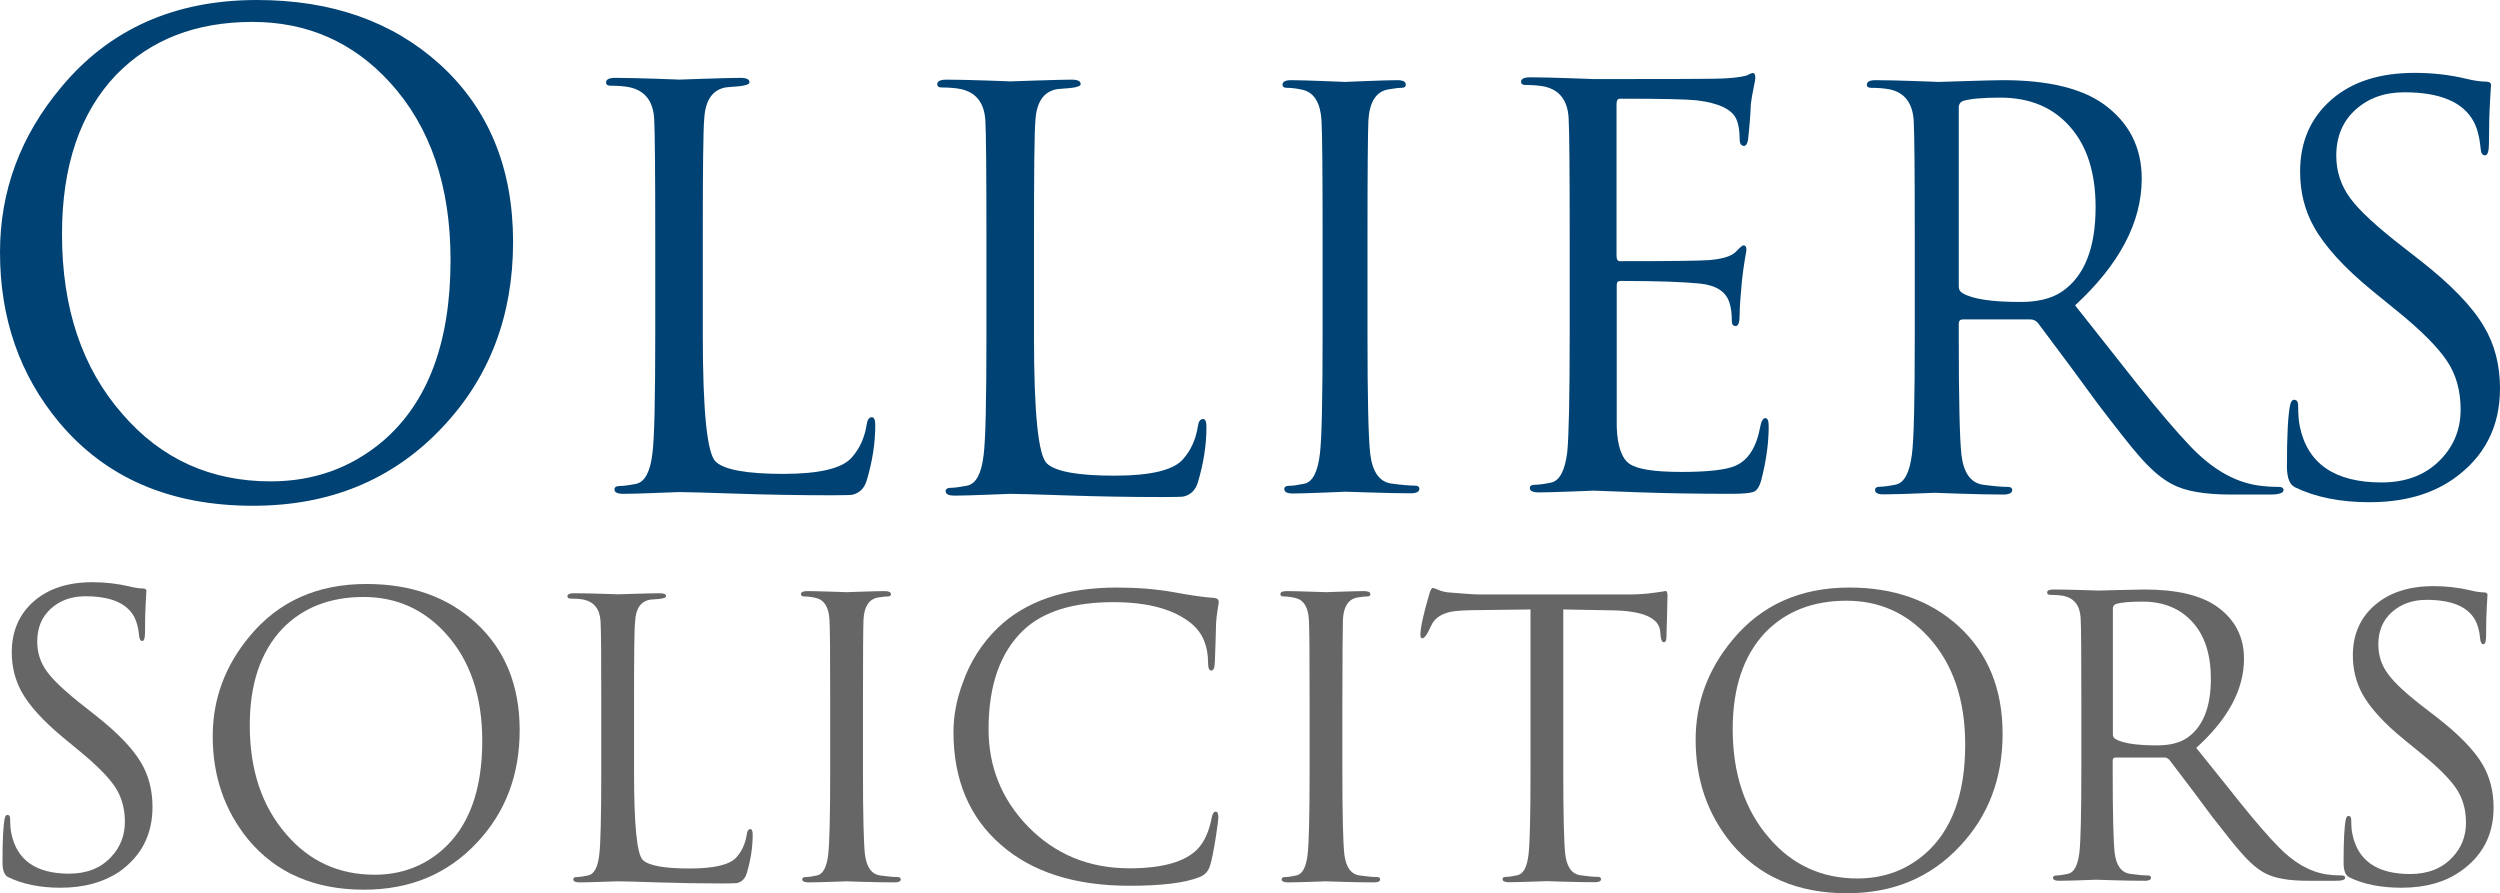
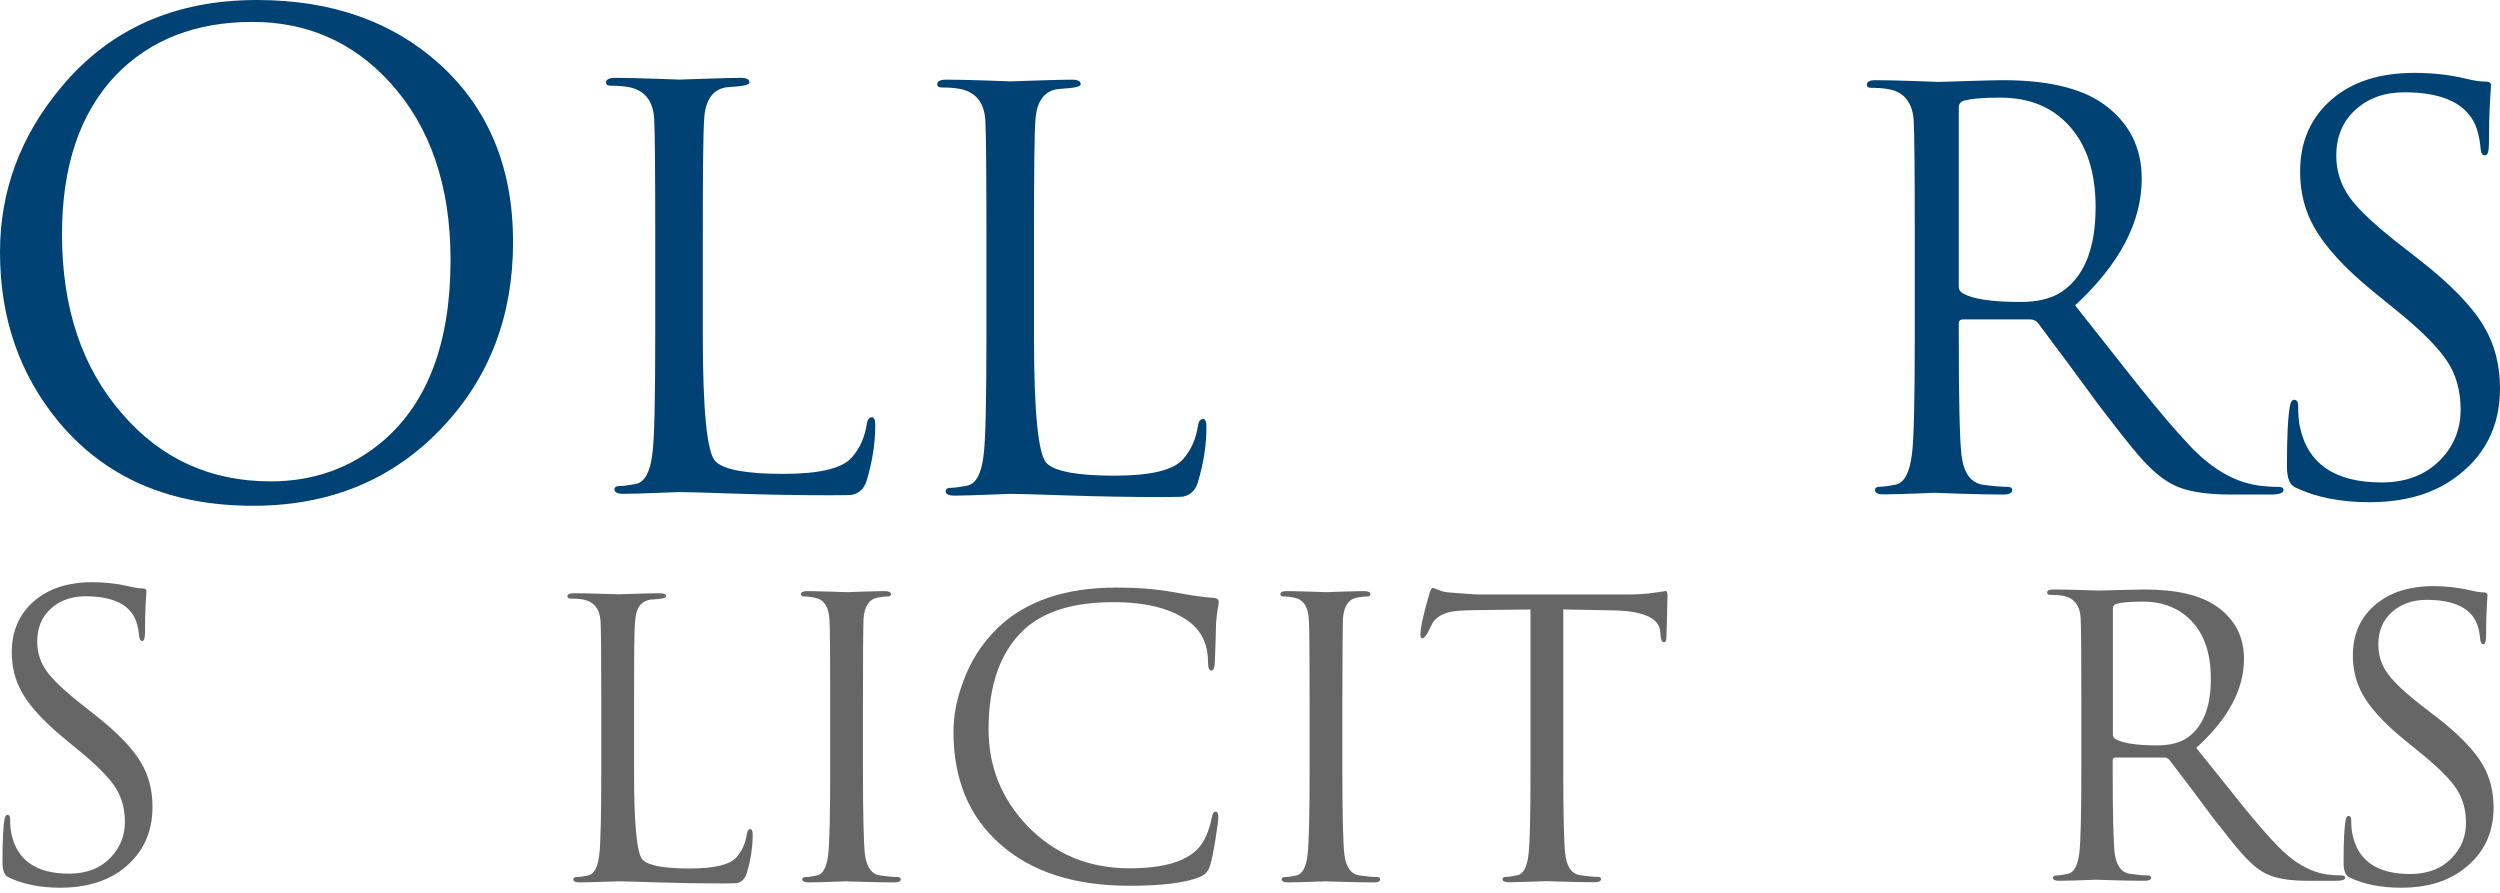
<svg xmlns="http://www.w3.org/2000/svg" version="1.1" id="Layer_1" x="0px" y="0px" viewBox="0 0 1403.3 501.3" style="enable-background:new 0 0 1403.3 501.3;" xml:space="preserve">
  <style type="text/css">
	.st0{fill:#004274;}
	.st1{fill:#666666;}
</style>
  <path class="st0" d="M0,141.6c0-34.5,11.5-65.4,34.4-92.7C61.5,16.3,98.1,0,144.2,0c42,0,76.2,12.1,102.8,36.2  c27.3,24.9,41,58.1,41,99.6c0,41.5-13.3,76.3-39.9,104.3c-27.6,29.2-62.9,43.8-106.1,43.8c-46.4,0-82.6-15.6-108.7-46.7  C11.1,210.6,0,178.8,0,141.6z M34.8,131.5c0,41.5,11.3,75.2,34,101c21.7,25.1,49.4,37.7,83.1,37.7c24.2,0,45.1-7.5,62.9-22.5  c25.4-21.7,38.1-55.6,38.1-101.8c0-41.5-11.3-74.7-34-99.6c-20.7-22.7-46.5-34-77.2-34c-31.7,0-57.2,9.9-76.5,29.7  C44.9,63.3,34.8,93.1,34.8,131.5z" />
  <path class="st0" d="M580.4,134.4v54.9c0,42.6,2.4,66.2,7.2,70.8c4.8,4.6,17.4,6.9,38,6.9c20.4,0,33.2-3.1,38.5-9.3  c4.5-5.1,7.2-11.3,8.3-18.5c0.4-2.7,1.4-4,2.9-4c1.3,0,1.9,1.5,1.9,4.6c0,9.9-1.6,20.2-4.8,30.9c-1.3,4.3-3.9,7-8,8  c-1.1,0.2-5.1,0.3-12.1,0.3c-17.6,0-35.3-0.3-53-0.9c-17.7-0.6-28.5-0.9-32.3-0.9c-0.4,0-4.8,0.2-13,0.5s-14.3,0.5-18.1,0.5  c-3.4,0-5.1-0.8-5.1-2.5c0-1.2,1-1.9,3-1.9c2,0,5-0.4,9.1-1.2c4.9-1,8-6.7,9.2-17c1.1-8,1.6-30.3,1.6-67v-54.3  c0-37.7-0.2-59.9-0.6-66.7c-0.6-9.9-5.2-15.7-13.7-17.6c-3-0.6-6.6-0.9-10.8-0.9c-1.7,0-2.5-0.6-2.5-1.9c0-1.6,1.7-2.5,5.1-2.5  c5.9,0,13.6,0.2,22.9,0.5c9.3,0.3,13.7,0.5,13,0.5c-0.2,0,4.5-0.2,14.2-0.5c9.7-0.3,16.4-0.5,20.2-0.5c3.4,0,5.1,0.8,5.1,2.5  c0,1-1.9,1.8-5.7,2.2c-2.3,0.2-4.8,0.4-7.3,0.6c-7.6,1.2-11.8,7.1-12.4,17.6C580.6,74.6,580.4,96.8,580.4,134.4z" />
  <path class="st0" d="M394.5,133.4v54.9c0,42.6,2.4,66.2,7.2,70.8c4.8,4.6,17.4,6.9,38,6.9c20.4,0,33.2-3.1,38.5-9.3  c4.5-5.1,7.2-11.3,8.3-18.5c0.4-2.7,1.4-4,2.9-4c1.3,0,1.9,1.5,1.9,4.6c0,9.9-1.6,20.2-4.8,30.9c-1.3,4.3-3.9,7-8,8  c-1.1,0.2-5.1,0.3-12.1,0.3c-17.6,0-35.3-0.3-53-0.9c-17.7-0.6-28.5-0.9-32.3-0.9c-0.4,0-4.8,0.2-13,0.5c-8.3,0.3-14.3,0.5-18.1,0.5  c-3.4,0-5.1-0.8-5.1-2.5c0-1.2,1-1.9,3-1.9c2,0,5-0.4,9.1-1.2c4.9-1,8-6.7,9.2-17c1.1-8,1.6-30.3,1.6-67v-54.3  c0-37.7-0.2-59.9-0.6-66.7c-0.6-9.9-5.2-15.7-13.7-17.6c-3-0.6-6.6-0.9-10.8-0.9c-1.7,0-2.5-0.6-2.5-1.9c0-1.6,1.7-2.5,5.1-2.5  c5.9,0,13.6,0.2,22.9,0.5c9.3,0.3,13.7,0.5,13,0.5c-0.2,0,4.5-0.2,14.2-0.5c9.7-0.3,16.4-0.5,20.2-0.5c3.4,0,5.1,0.8,5.1,2.5  c0,1-1.9,1.8-5.7,2.2c-2.3,0.2-4.8,0.4-7.3,0.6c-7.6,1.2-11.8,7.1-12.4,17.6C394.7,73.5,394.5,95.8,394.5,133.4z" />
-   <path class="st0" d="M767.6,133.9v54c0,35.4,0.5,57.6,1.5,66.6c1.2,10.2,5.1,15.9,11.7,16.9c5.8,0.8,10.3,1.2,13.5,1.2  c1.6,0,2.4,0.6,2.4,1.8c0,1.6-1.6,2.5-4.8,2.5c-6.8,0-14.8-0.2-24.1-0.5S754.2,276,755,276c0.2,0-3.7,0.2-11.8,0.5  c-8.1,0.3-13.9,0.5-17.5,0.5c-3.2,0-4.8-0.8-4.8-2.5c0-1.2,0.9-1.8,2.8-1.8c1.9,0,4.7-0.4,8.5-1.2c4.6-1,7.5-6.6,8.7-16.9  c1-8,1.5-30.2,1.5-66.6v-54c0-37.4-0.2-59.5-0.6-66.3c-0.6-9.8-4-15.5-10.2-17.2c-3.4-0.8-6.5-1.2-9.3-1.2c-1.6,0-2.4-0.6-2.4-1.8  c0-1.6,1.6-2.5,4.8-2.5c4,0,10.1,0.2,18.3,0.5c8.2,0.3,12.2,0.5,12,0.5c-0.2,0,3.7-0.2,11.8-0.5s13.9-0.5,17.5-0.5  c3.2,0,4.8,0.8,4.8,2.5c0,1.2-0.8,1.8-2.4,1.8c-1.6,0-4.1,0.3-7.5,0.9c-6.8,1.2-10.5,7.1-11.1,17.5  C767.8,74.4,767.6,96.5,767.6,133.9z" />
-   <path class="st0" d="M881.1,186.9v-54.2c0-37.6-0.2-59.8-0.6-66.5c-0.6-9.9-5.1-15.7-13.5-17.6c-2.9-0.6-6.5-0.9-10.7-0.9  c-1.7,0-2.5-0.6-2.5-1.8c0-1.6,1.7-2.5,5-2.5c5.9,0,13.4,0.2,22.6,0.5c9.2,0.3,13.5,0.5,12.9,0.5c43.5,0,67.4-0.1,71.8-0.3  c5.6-0.2,10.1-0.7,13.5-1.5c0.4,0,1.1-0.3,2-0.8c0.9-0.5,1.7-0.8,2.4-0.8c0.8,0,1.3,0.9,1.3,2.8c0,0.6-0.3,2.4-0.9,5.2  c-0.6,2.9-1.2,6-1.6,9.2c-0.2,5.5-0.7,12.3-1.6,20.3c-0.4,2.3-1.2,3.4-2.2,3.4c-1.7,0-2.5-1.3-2.5-4c0-4.5-0.6-8.2-1.9-11.1  c-2.5-5.5-9.9-9-22.3-10.5c-5.6-0.6-20-0.9-43-0.9c-1.3,0-1.9,1-1.9,3.1v85c0,2.1,0.6,3.1,1.9,3.1c28.4,0,45-0.2,49.9-0.6  c7.7-0.6,12.7-2.2,15.1-4.6c2.3-2.5,3.8-3.7,4.4-3.7c1,0,1.6,0.8,1.6,2.5c0,0.4-0.3,2.3-0.9,5.5c-0.6,3.9-1.2,7.8-1.6,11.7  c-0.8,8.6-1.3,15-1.3,19.3c0,4.2-0.7,6.3-2.2,6.3c-1.5,0-2.2-0.9-2.2-2.8c0-4.1-0.4-7.5-1.3-10.2c-1.9-6.2-7.3-9.8-16.3-10.8  c-9.8-1-24.8-1.5-44.8-1.5c-1.5,0-2.2,0.7-2.2,2.2v79.8c0.4,10.7,2.8,17.6,7.1,20.6c4.3,3.1,14.1,4.6,29.3,4.6  c14.6,0,24.7-1.1,30.1-3.4c7.3-3.1,12-10.5,14.1-22.2c0.6-3.1,1.6-4.6,2.8-4.6c1.3,0,1.9,1.5,1.9,4.6c0,9.4-1.4,19.4-4.1,29.9  c-1,3.9-2.5,6.2-4.4,6.9c-1.9,0.7-6.1,1.1-12.5,1.1c-19,0-36.7-0.3-53.1-0.9c-16.4-0.6-24.5-0.9-24.3-0.9c0.2,0-3.9,0.2-12.4,0.5  c-8.5,0.3-14.6,0.5-18.3,0.5c-3.3,0-5-0.8-5-2.5c0-1.2,1-1.8,3-1.8c2,0,5-0.4,8.9-1.2c4.8-1,7.8-6.7,9.1-16.9  C880.6,245.7,881.1,223.4,881.1,186.9z" />
  <path class="st0" d="M1074.8,188.3v-54.1c0-37.5-0.2-59.7-0.6-66.5c-0.6-9.8-5.1-15.7-13.3-17.5c-2.9-0.6-6.4-0.9-10.5-0.9  c-1.7,0-2.5-0.6-2.5-1.8c0-1.6,1.6-2.5,4.9-2.5c5.8,0,13.2,0.2,22.3,0.5c9.1,0.3,13.3,0.5,12.7,0.5c0.6,0,5.9-0.2,15.9-0.5  c10-0.3,16.9-0.5,20.6-0.5c25.2,0,44,4.5,56.6,13.5c14.2,10.3,21.3,24.2,21.3,41.8c0,24.4-12.5,48.1-37.4,71.1  c20.4,25.8,32.1,40.6,35,44.3c11.8,14.8,21.6,26.3,29.4,34.5c12,12.7,24.5,20.1,37.7,22.2c3.9,0.6,7.9,0.9,12.1,0.9  c1.9,0,2.8,0.6,2.8,1.8c0,1.6-2.5,2.5-7.4,2.5h-22c-14.9,0-25.9-1.9-33.1-5.8c-6-3.1-12.4-8.6-19.2-16.6c-3.5-3.9-11-13.4-22.6-28.6  c-9.1-12.5-20.3-27.7-33.7-45.5c-1.2-1.2-2.6-1.8-4-1.8h-38.1c-1.4,0-2.2,0.8-2.2,2.4v7.3c0,35.3,0.5,57.4,1.5,66.3  c1.2,10.2,5.3,15.8,12.1,16.8c6,0.8,10.6,1.2,13.9,1.2c1.6,0,2.5,0.6,2.5,1.8c0,1.6-1.7,2.5-5,2.5c-7,0-15.3-0.2-24.9-0.5  c-9.6-0.3-14-0.5-13.1-0.5c-14.2,0.6-23.9,0.9-29.1,0.9c-3.3,0-4.9-0.8-4.9-2.5c0-1.2,1-1.8,2.9-1.8c2,0,4.9-0.4,8.8-1.2  c4.7-1,7.7-6.7,9-16.9C1074.3,247.1,1074.8,224.8,1074.8,188.3z M1099.5,60.3v100.6c0,1.6,0.7,2.9,2.2,3.7  c5.6,3.3,16.4,4.9,32.5,4.9c9.7,0,17.4-1.9,23.2-5.8c12.6-8.6,18.9-24.4,18.9-47.4c0-19.3-4.8-34.4-14.4-45.2  c-9.6-10.9-22.6-16.3-39.1-16.3c-9.7,0-16.6,0.6-20.7,1.8C1100.4,57.2,1099.5,58.5,1099.5,60.3z" />
  <path class="st0" d="M1330,281.9c-16.3,0-30.2-2.8-41.6-8.3c-3.1-1.4-4.7-5.3-4.7-11.7c0-17.6,0.6-29.3,1.9-35  c0.4-1.6,1.1-2.5,2.2-2.5c1.4,0,2.2,1.1,2.2,3.4c0,4.5,0.3,8.4,0.9,11.4c4.3,21.1,19.7,31.6,45.9,31.6c14.1,0,25.2-4.4,33.5-13.2  c7.2-7.6,10.9-16.8,10.9-27.7c0-10.5-2.5-19.6-7.6-27.2c-5.1-7.7-14.4-17.1-28.1-28.2l-14-11.4c-15.5-12.7-26.4-24.6-32.6-35.7  c-5.2-9.2-7.8-19.6-7.8-31.1c0-16.6,5.8-30,17.4-40.2c11.6-10.2,27.2-15.2,46.9-15.2c10.1,0,19.8,1.1,28.9,3.3  c4.5,1.1,8.2,1.6,10.9,1.6c2.1,0,3.1,0.7,3.1,2.1c0-1-0.2,2-0.6,9c-0.4,7-0.6,14.8-0.6,23.3c0,4.7-0.7,7-2.2,7c-1.5,0-2.3-1.3-2.5-4  c-0.6-6.5-2-11.6-4-15.2c-6-10.8-18.9-16.2-38.8-16.2c-11,0-20.1,3.2-27.3,9.7c-7.2,6.4-10.9,15.1-10.9,25.9  c0,8.8,2.6,16.7,7.8,23.8c5.2,7.1,15.2,16.3,30.1,27.8l8.7,6.8c17.6,13.7,29.7,26.2,36.3,37.5c6,10,9,21.6,9,34.7  c0,21.7-8.8,38.7-26.4,51C1364.5,277.6,1348.9,281.9,1330,281.9z" />
  <path class="st1" d="M34,498.3c-11.5,0-21.3-2-29.3-5.9c-2.2-1-3.3-3.8-3.3-8.3c0-12.5,0.4-20.9,1.3-24.9c0.3-1.2,0.8-1.8,1.5-1.8  c1,0,1.5,0.8,1.5,2.4c0,3.2,0.2,5.9,0.7,8.1c3.1,15,13.9,22.5,32.4,22.5c9.9,0,17.8-3.1,23.6-9.4c5.1-5.4,7.7-12,7.7-19.7  c0-7.4-1.8-13.9-5.4-19.4c-3.6-5.5-10.2-12.2-19.8-20.1l-9.8-8.1c-10.9-9.1-18.6-17.5-23-25.4c-3.6-6.6-5.5-14-5.5-22.1  c0-11.8,4.1-21.4,12.3-28.6c8.2-7.2,19.2-10.8,33-10.8c7.1,0,13.9,0.8,20.4,2.3c3.2,0.8,5.8,1.2,7.7,1.2c1.5,0,2.2,0.5,2.2,1.5  c0-0.7-0.1,1.4-0.4,6.4c-0.3,5-0.4,10.5-0.4,16.6c0,3.3-0.5,5-1.5,5c-1,0-1.6-0.9-1.8-2.8c-0.4-4.6-1.4-8.2-2.8-10.8  c-4.2-7.7-13.3-11.5-27.4-11.5c-7.7,0-14.2,2.3-19.3,6.9c-5.1,4.6-7.7,10.7-7.7,18.5c0,6.3,1.8,11.9,5.5,16.9  c3.6,5,10.7,11.6,21.2,19.8l6.1,4.8c12.4,9.8,20.9,18.6,25.6,26.7c4.2,7.1,6.3,15.4,6.3,24.7c0,15.4-6.2,27.5-18.6,36.3  C58.2,495.2,47.2,498.3,34,498.3z" />
-   <path class="st1" d="M119.4,413.3c0-20.9,6.9-39.5,20.6-56c16.2-19.7,38.1-29.5,65.7-29.5c25.1,0,45.6,7.3,61.5,21.9  c16.3,15,24.5,35.1,24.5,60.2c0,25.1-8,46.1-23.9,63c-16.5,17.7-37.6,26.5-63.5,26.5c-27.7,0-49.4-9.4-65-28.2  C126.1,455,119.4,435.7,119.4,413.3z M140.2,407.1c0,25.1,6.8,45.4,20.4,61.1c13,15.2,29.5,22.8,49.7,22.8c14.4,0,27-4.5,37.6-13.6  c15.2-13.1,22.8-33.6,22.8-61.5c0-25.1-6.8-45.2-20.4-60.2c-12.4-13.7-27.8-20.6-46.2-20.6c-19,0-34.2,6-45.7,17.9  C146.3,365.9,140.2,383.9,140.2,407.1z" />
-   <path class="st1" d="M951.8,415.3c0-20.9,6.9-39.5,20.6-56c16.2-19.7,38.1-29.5,65.7-29.5c25.1,0,45.6,7.3,61.5,21.9  c16.3,15,24.5,35.1,24.5,60.2c0,25.1-8,46.1-23.9,63c-16.5,17.7-37.6,26.5-63.5,26.5c-27.7,0-49.4-9.4-65-28.2  C958.5,457,951.8,437.8,951.8,415.3z M972.6,409.2c0,25.1,6.8,45.4,20.4,61.1c13,15.2,29.5,22.8,49.7,22.8c14.4,0,27-4.5,37.6-13.6  c15.2-13.1,22.8-33.6,22.8-61.5c0-25.1-6.8-45.2-20.4-60.2c-12.4-13.7-27.8-20.6-46.2-20.6c-19,0-34.2,6-45.7,17.9  C978.7,368,972.6,386,972.6,409.2z" />
  <path class="st1" d="M355.9,395.2v38.2c0,29.6,1.6,46,4.9,49.3c3.3,3.2,12,4.8,26.2,4.8c14,0,22.8-2.1,26.5-6.4  c3.1-3.6,5-7.9,5.7-12.9c0.3-1.9,0.9-2.8,2-2.8c0.9,0,1.3,1.1,1.3,3.2c0,6.9-1.1,14-3.3,21.5c-0.9,3-2.7,4.9-5.5,5.6  c-0.7,0.1-3.5,0.2-8.3,0.2c-12.1,0-24.3-0.2-36.4-0.6c-12.2-0.4-19.6-0.6-22.2-0.6c-0.3,0-3.3,0.1-9,0.3c-5.7,0.2-9.8,0.3-12.5,0.3  c-2.3,0-3.5-0.6-3.5-1.7c0-0.9,0.7-1.3,2.1-1.3c1.4,0,3.5-0.3,6.2-0.9c3.4-0.7,5.5-4.6,6.3-11.8c0.7-5.6,1.1-21.1,1.1-46.6v-37.8  c0-26.2-0.1-41.6-0.4-46.4c-0.4-6.9-3.6-10.9-9.4-12.2c-2-0.4-4.5-0.6-7.4-0.6c-1.2,0-1.8-0.4-1.8-1.3c0-1.1,1.2-1.7,3.5-1.7  c4.1,0,9.3,0.1,15.8,0.3c6.4,0.2,9.4,0.3,9,0.3c-0.1,0,3.1-0.1,9.7-0.3c6.6-0.2,11.3-0.3,13.9-0.3c2.3,0,3.5,0.6,3.5,1.7  c0,0.7-1.3,1.2-3.9,1.5c-1.6,0.1-3.3,0.3-5,0.4c-5.3,0.9-8.1,4.9-8.5,12.2C356,353.5,355.9,369,355.9,395.2z" />
  <path class="st1" d="M484.4,394.5v38.1c0,25,0.4,40.6,1.1,46.9c0.9,7.2,3.7,11.2,8.5,11.9c4.2,0.6,7.5,0.9,9.8,0.9  c1.2,0,1.8,0.4,1.8,1.3c0,1.2-1.2,1.7-3.5,1.7c-5,0-10.8-0.1-17.6-0.3c-6.8-0.2-9.9-0.3-9.3-0.3c0.1,0-2.7,0.1-8.6,0.3  c-5.9,0.2-10.2,0.3-12.8,0.3c-2.3,0-3.5-0.6-3.5-1.7c0-0.9,0.7-1.3,2.1-1.3c1.4,0,3.5-0.3,6.2-0.9c3.4-0.7,5.5-4.7,6.3-11.9  c0.7-5.6,1.1-21.3,1.1-46.9v-38.1c0-26.4-0.1-42-0.4-46.7c-0.4-6.9-2.9-11-7.4-12.1c-2.5-0.6-4.7-0.9-6.8-0.9  c-1.2,0-1.8-0.4-1.8-1.3c0-1.2,1.2-1.7,3.5-1.7c2.9,0,7.4,0.1,13.3,0.3c6,0.2,8.9,0.3,8.8,0.3c-0.1,0,2.7-0.1,8.6-0.3  s10.2-0.3,12.8-0.3c2.3,0,3.5,0.6,3.5,1.7c0,0.9-0.6,1.3-1.8,1.3c-1.2,0-3,0.2-5.5,0.6c-5,0.9-7.7,5-8.1,12.3  C484.5,352.6,484.4,368.1,484.4,394.5z" />
  <path class="st1" d="M753.5,394.5v38.1c0,25,0.4,40.6,1.1,46.9c0.9,7.2,3.7,11.2,8.5,11.9c4.2,0.6,7.5,0.9,9.8,0.9  c1.2,0,1.8,0.4,1.8,1.3c0,1.2-1.2,1.7-3.5,1.7c-5,0-10.8-0.1-17.6-0.3c-6.8-0.2-9.9-0.3-9.3-0.3c0.1,0-2.7,0.1-8.6,0.3  c-5.9,0.2-10.2,0.3-12.8,0.3c-2.3,0-3.5-0.6-3.5-1.7c0-0.9,0.7-1.3,2.1-1.3c1.4,0,3.5-0.3,6.2-0.9c3.4-0.7,5.5-4.7,6.3-11.9  c0.7-5.6,1.1-21.3,1.1-46.9v-38.1c0-26.4-0.1-42-0.4-46.7c-0.4-6.9-2.9-11-7.4-12.1c-2.5-0.6-4.7-0.9-6.8-0.9  c-1.2,0-1.8-0.4-1.8-1.3c0-1.2,1.2-1.7,3.5-1.7c2.9,0,7.4,0.1,13.3,0.3c6,0.2,8.9,0.3,8.8,0.3c-0.1,0,2.7-0.1,8.6-0.3  s10.2-0.3,12.8-0.3c2.3,0,3.5,0.6,3.5,1.7c0,0.9-0.6,1.3-1.8,1.3c-1.2,0-3,0.2-5.5,0.6c-5,0.9-7.7,5-8.1,12.3  C753.7,352.6,753.5,368.1,753.5,394.5z" />
  <path class="st1" d="M634,497.2c-30.7,0-54.8-7.7-72.4-23.2c-17.6-15.4-26.4-36.5-26.4-63.1c0-9,1.7-18.1,5.1-27.3  c4.2-12.1,10.8-22.4,19.6-31c15.7-15.2,38-22.8,67-22.8c11.7,0,22.3,0.9,31.9,2.6c10.1,1.9,17.6,2.9,22.4,3.2  c1.9,0.1,2.9,0.9,2.9,2.3c0,0.4-0.2,1.8-0.6,4.1c-0.4,2.3-0.7,4.9-0.9,7.9c-0.1,6.3-0.4,13.6-0.7,22c-0.1,3-0.8,4.5-2,4.5  c-1.2,0-1.8-1.5-1.8-4.5c0-9.4-3.1-16.6-9.2-21.8C659,342,644.4,338,625,338c-22.5,0-39.3,5.2-50.4,15.6  c-13.1,12.4-19.7,31-19.7,55.7c0,21.1,7.3,39.2,21.9,54.4c15.3,15.8,34.4,23.7,57.2,23.7c18.4,0,31.1-3.6,38.1-10.7  c3.9-4,6.6-10,8.1-17.9c0.4-2.1,1.2-3.2,2.2-3.2c1,0,1.5,1.1,1.5,3.2c0,1.1-0.5,5-1.5,11.5c-1.2,7.4-2.2,12.6-3.2,15.7  c-1,3.1-2.9,5.2-5.8,6.3C665.2,495.6,652.1,497.2,634,497.2z" />
  <path class="st1" d="M877.5,342.1v90.8c0,24.8,0.4,40.3,1.1,46.6c0.9,7.2,3.7,11.1,8.5,11.8c4.2,0.6,7.5,0.9,9.8,0.9  c1.2,0,1.8,0.4,1.8,1.3c0,1.1-1.2,1.7-3.5,1.7c-5,0-10.8-0.1-17.6-0.3c-6.8-0.2-9.9-0.3-9.3-0.3c0.1,0-2.7,0.1-8.6,0.3  c-5.9,0.2-10.2,0.3-12.8,0.3c-2.3,0-3.5-0.6-3.5-1.7c0-0.9,0.7-1.3,2.1-1.3c1.4,0,3.5-0.3,6.2-0.9c3.4-0.7,5.5-4.6,6.3-11.8  c0.7-5.6,1.1-21.1,1.1-46.6v-90.8l-32.4,0.4c-5.7,0.1-9.8,0.4-12.3,0.9c-4.7,1-8,3-10.1,6c-0.9,1.7-1.8,3.4-2.6,5.2  c-1.3,2.4-2.4,3.7-3.3,3.7c-0.7,0-1.1-0.6-1.1-1.9c0-3.9,1.6-11.3,4.8-22.3c0.7-2.7,1.5-4.1,2.2-4.1c0.3,0,1.4,0.4,3.3,1.2  c1.9,0.8,4,1.3,6.3,1.4c8.2,0.7,13.9,1.1,17.3,1.1h82.1c5.7,0,10.8-0.3,15.4-1c4.6-0.6,6.7-1,6.2-1c0.7,0,1.1,0.9,1.1,2.6  c0,2.4-0.1,6.8-0.3,13.2c-0.2,6.4-0.3,9.8-0.3,10.2c0,1.8-0.5,2.8-1.5,2.8c-0.9,0-1.5-1.2-1.8-3.7l-0.2-2.4  c-0.7-7.6-9.7-11.5-26.9-11.8L877.5,342.1z" />
  <path class="st1" d="M1168.3,431.6v-38.1c0-26.4-0.1-42-0.4-46.7c-0.4-6.9-3.6-11-9.5-12.3c-2.1-0.4-4.6-0.6-7.5-0.6  c-1.2,0-1.8-0.4-1.8-1.3c0-1.2,1.2-1.7,3.5-1.7c4.1,0,9.5,0.1,16,0.3c6.5,0.2,9.5,0.3,9.1,0.3c0.4,0,4.2-0.1,11.4-0.3  c7.2-0.2,12.1-0.3,14.7-0.3c18,0,31.5,3.2,40.5,9.5c10.2,7.2,15.3,17,15.3,29.4c0,17.2-8.9,33.8-26.8,50c14.6,18.2,23,28.6,25,31.2  c8.4,10.4,15.4,18.5,21,24.2c8.6,8.9,17.6,14.1,27,15.6c2.8,0.4,5.7,0.6,8.6,0.6c1.3,0,2,0.4,2,1.3c0,1.2-1.8,1.7-5.3,1.7h-15.7  c-10.6,0-18.5-1.4-23.7-4.1c-4.3-2.2-8.9-6.1-13.7-11.7c-2.5-2.7-7.9-9.4-16.2-20.1c-6.5-8.8-14.5-19.5-24.1-32  c-0.9-0.9-1.8-1.3-2.9-1.3h-27.3c-1,0-1.6,0.6-1.6,1.7v5.2c0,24.8,0.4,40.3,1.1,46.6c0.9,7.2,3.8,11.1,8.6,11.8  c4.3,0.6,7.6,0.9,10,0.9c1.2,0,1.8,0.4,1.8,1.3c0,1.2-1.2,1.7-3.5,1.7c-5,0-11-0.1-17.8-0.3c-6.9-0.2-10-0.3-9.4-0.3  c-10.2,0.4-17.1,0.6-20.8,0.6c-2.4,0-3.5-0.6-3.5-1.7c0-0.9,0.7-1.3,2.1-1.3c1.4,0,3.5-0.3,6.3-0.9c3.4-0.7,5.5-4.7,6.4-11.9  C1167.9,472.9,1168.3,457.3,1168.3,431.6z M1186,341.6v70.7c0,1.2,0.5,2,1.6,2.6c4,2.3,11.7,3.5,23.3,3.5c6.9,0,12.5-1.4,16.6-4.1  c9-6.1,13.5-17.2,13.5-33.3c0-13.6-3.4-24.2-10.3-31.8c-6.9-7.6-16.2-11.5-28-11.5c-6.9,0-11.9,0.4-14.8,1.3  C1186.6,339.4,1186,340.3,1186,341.6z" />
  <path class="st1" d="M1348.1,498.3c-11.5,0-21.3-1.9-29.3-5.8c-2.2-1-3.3-3.7-3.3-8.2c0-12.4,0.4-20.6,1.3-24.6  c0.3-1.2,0.8-1.7,1.5-1.7c1,0,1.5,0.8,1.5,2.4c0,3.2,0.2,5.9,0.7,8c3.1,14.8,13.9,22.2,32.4,22.2c9.9,0,17.8-3.1,23.6-9.3  c5.1-5.3,7.7-11.8,7.7-19.5c0-7.4-1.8-13.7-5.4-19.1c-3.6-5.4-10.2-12-19.8-19.8l-9.8-8c-10.9-8.9-18.6-17.3-23-25.1  c-3.6-6.5-5.5-13.8-5.5-21.9c0-11.7,4.1-21.1,12.3-28.2c8.2-7.1,19.2-10.7,33-10.7c7.1,0,13.9,0.8,20.4,2.3c3.2,0.8,5.8,1.2,7.7,1.2  c1.5,0,2.2,0.5,2.2,1.5c0-0.7-0.1,1.4-0.4,6.3c-0.3,4.9-0.4,10.4-0.4,16.4c0,3.3-0.5,4.9-1.5,4.9c-1,0-1.6-0.9-1.8-2.8  c-0.4-4.6-1.4-8.1-2.8-10.7c-4.2-7.6-13.3-11.4-27.4-11.4c-7.7,0-14.2,2.3-19.3,6.8c-5.1,4.5-7.7,10.6-7.7,18.2  c0,6.2,1.8,11.8,5.5,16.7c3.6,5,10.7,11.5,21.2,19.5l6.1,4.7c12.4,9.6,20.9,18.4,25.6,26.3c4.2,7.1,6.3,15.2,6.3,24.4  c0,15.2-6.2,27.2-18.6,35.8C1372.4,495.2,1361.4,498.3,1348.1,498.3z" />
</svg>